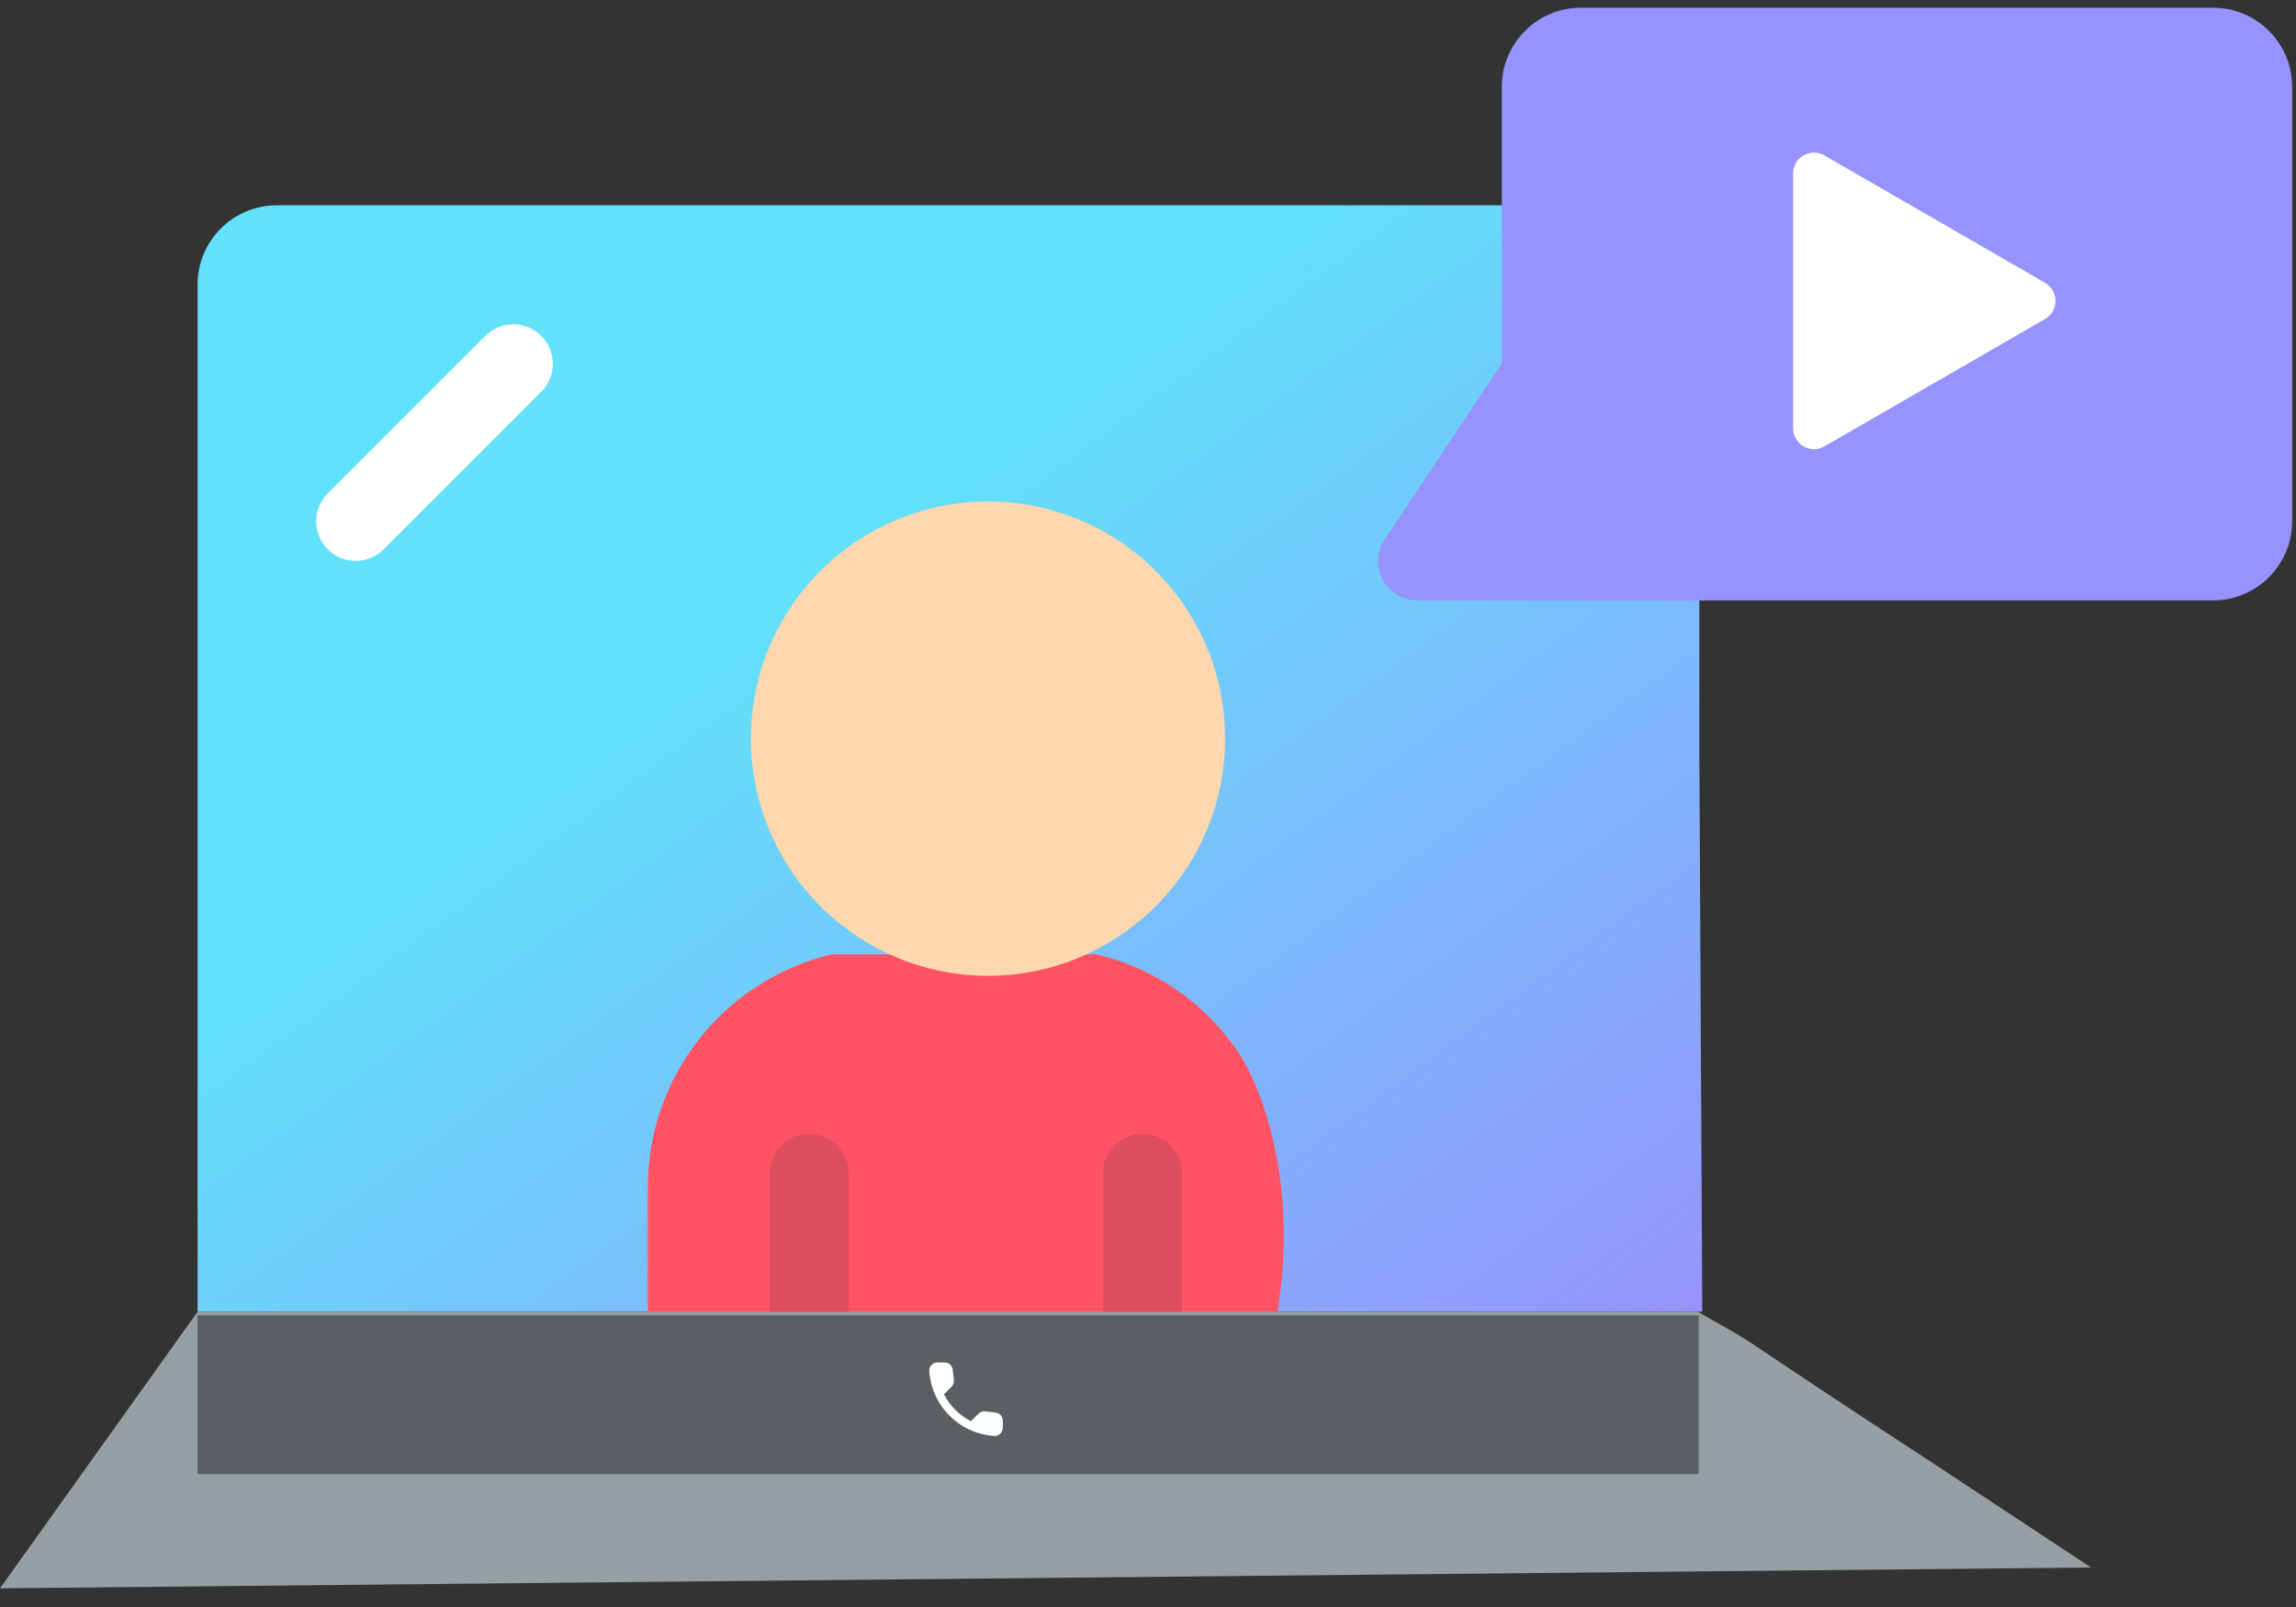
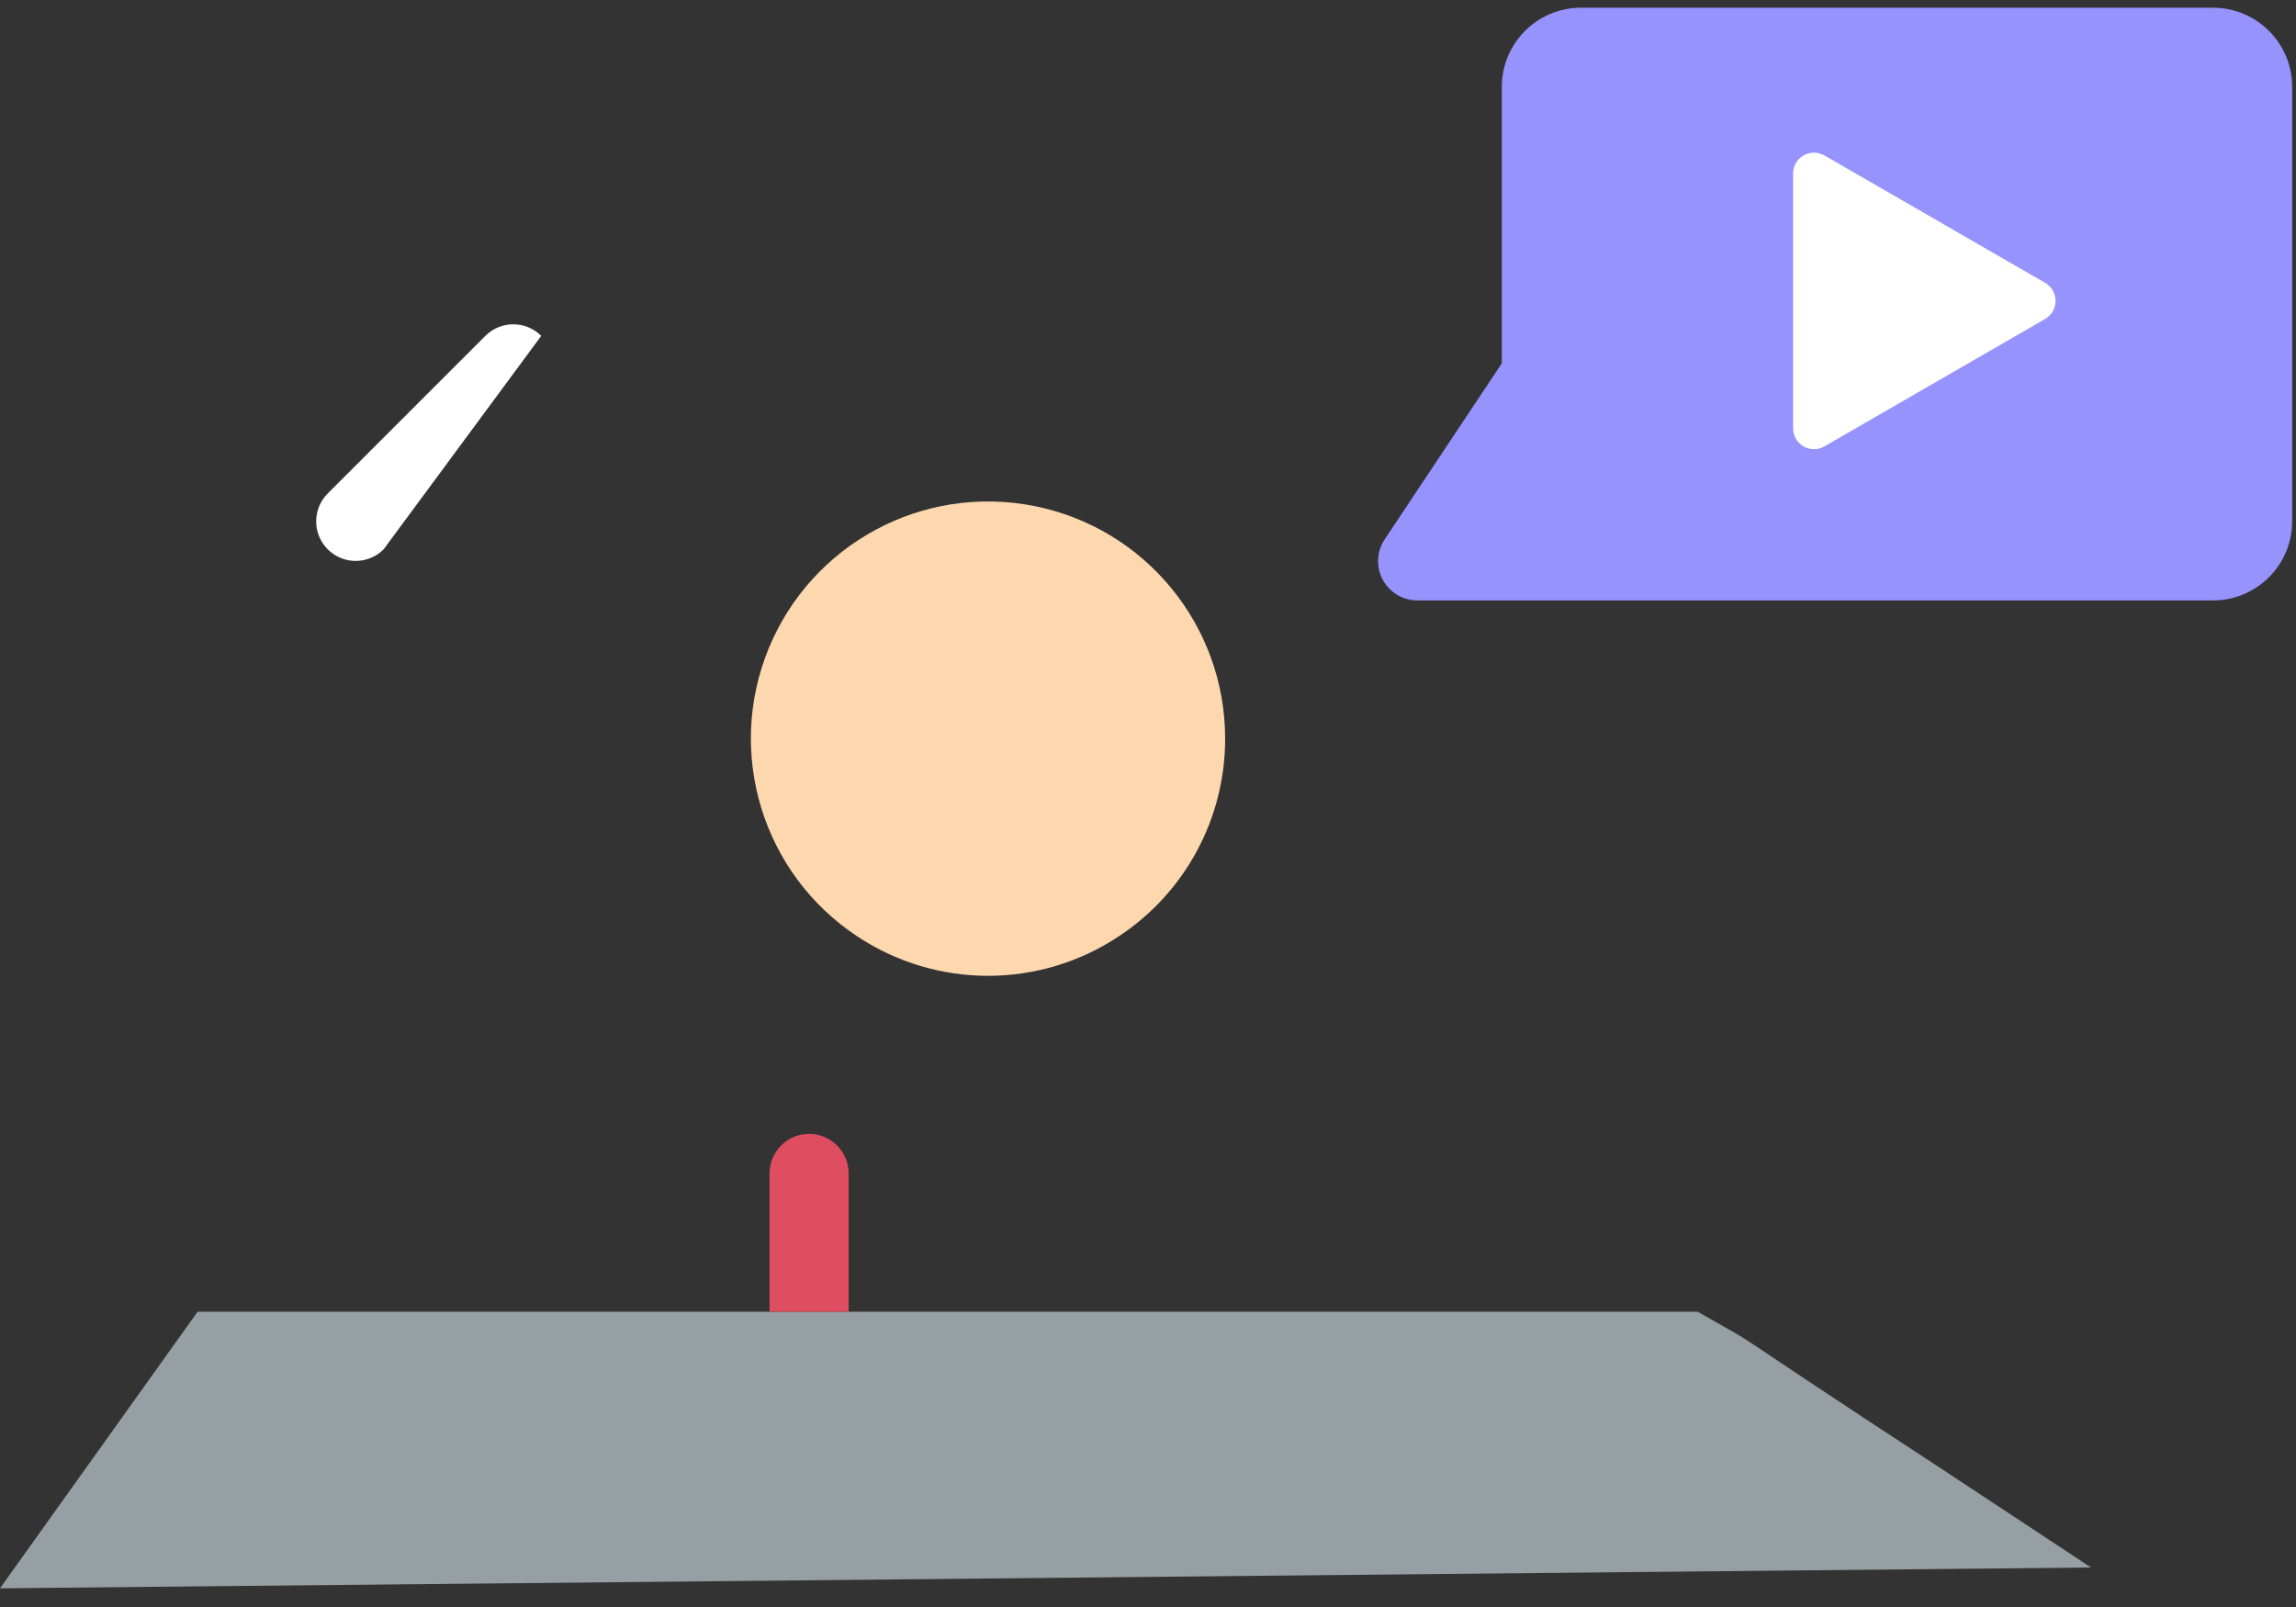
<svg xmlns="http://www.w3.org/2000/svg" width="110" height="77" viewBox="0 0 110 77" fill="none">
  <rect x="0" y="0" width="110" height="77" fill="#333333" stroke="none" />
-   <path d="M81.554 62.851H9.467V13.622C9.473 11.534 11.165 9.842 13.254 9.836H71.95L81.417 28.77V36.362L81.554 62.851Z" fill="url(#paint0_linear)" />
-   <path d="M17.041 26.876C16.275 26.876 15.585 26.415 15.292 25.707C14.999 25 15.161 24.186 15.702 23.644L23.276 16.071C24.019 15.353 25.2 15.363 25.93 16.094C26.66 16.824 26.671 18.005 25.953 18.748L18.379 26.322C18.024 26.677 17.543 26.876 17.041 26.876Z" fill="white" />
-   <path d="M52.45 45.728H52.526C55.289 46.377 57.708 48.039 59.304 50.386C60.435 52.048 62.397 56.956 61.05 63.716H31.035L31.036 56.956C31.006 51.623 34.653 46.971 39.84 45.728H52.45Z" fill="#FF5364" />
+   <path d="M17.041 26.876C16.275 26.876 15.585 26.415 15.292 25.707C14.999 25 15.161 24.186 15.702 23.644L23.276 16.071C24.019 15.353 25.2 15.363 25.93 16.094L18.379 26.322C18.024 26.677 17.543 26.876 17.041 26.876Z" fill="white" />
  <path d="M93.087 70.425L100.179 75.107L0 76.105L9.467 62.851H81.334C85.171 65.042 81.178 62.64 93.087 70.425Z" fill="#969FA3" />
  <path d="M109.818 4.155V24.983C109.812 27.072 108.12 28.764 106.031 28.77H67.917C67.219 28.774 66.576 28.392 66.246 27.776C65.917 27.161 65.955 26.413 66.345 25.835L71.95 17.409V4.155C71.956 2.067 73.648 0.375 75.737 0.369H106.031C108.12 0.375 109.812 2.067 109.818 4.155Z" fill="#9693FC" />
  <path d="M40.657 56.224V62.851H36.87V56.224C36.87 55.178 37.717 54.331 38.763 54.331C39.809 54.331 40.657 55.178 40.657 56.224Z" fill="#DF4D60" />
-   <path d="M56.63 56.224V62.851H52.843V56.224C52.843 55.178 53.691 54.331 54.737 54.331C55.782 54.331 56.63 55.178 56.63 56.224Z" fill="#DF4D60" />
  <path d="M58.696 35.397C58.699 39.208 56.785 42.766 53.602 44.864C49.806 47.388 44.865 47.388 41.068 44.864C36.541 41.87 34.765 36.091 36.827 31.071C38.89 26.051 44.215 23.191 49.54 24.244C54.864 25.297 58.7 29.969 58.696 35.397Z" fill="#FDD7AD" />
  <path d="M97.98 13.552C98.647 13.937 98.647 14.899 97.98 15.284L87.407 21.388C86.741 21.773 85.907 21.292 85.907 20.522V8.314C85.907 7.544 86.741 7.063 87.407 7.448L97.98 13.552Z" fill="white" />
-   <rect x="9.467" y="63.024" width="71.916" height="7.608" fill="black" fill-opacity="0.4" />
  <g clip-path="url(#clip0)">
    <path d="M47.698 67.683L47.2 67.626C47.142 67.619 47.082 67.626 47.026 67.645C46.971 67.665 46.92 67.696 46.879 67.738L46.518 68.099C45.961 67.816 45.508 67.363 45.225 66.807L45.588 66.444C45.672 66.359 45.714 66.242 45.7 66.122L45.643 65.628C45.632 65.532 45.586 65.444 45.514 65.38C45.442 65.316 45.349 65.281 45.253 65.281H44.913C44.692 65.281 44.508 65.465 44.521 65.687C44.625 67.362 45.965 68.699 47.637 68.803C47.859 68.817 48.043 68.632 48.043 68.411V68.071C48.045 67.873 47.896 67.707 47.698 67.683Z" fill="white" />
  </g>
  <defs>
    <linearGradient id="paint0_linear" x1="32.298" y1="32.058" x2="64.512" y2="75.776" gradientUnits="userSpaceOnUse">
      <stop stop-color="#62E1FB" />
      <stop offset="1" stop-color="#9693FC" />
    </linearGradient>
    <clipPath id="clip0">
-       <rect width="4.706" height="4.706" fill="white" transform="translate(43.927 64.691)" />
-     </clipPath>
+       </clipPath>
  </defs>
</svg>